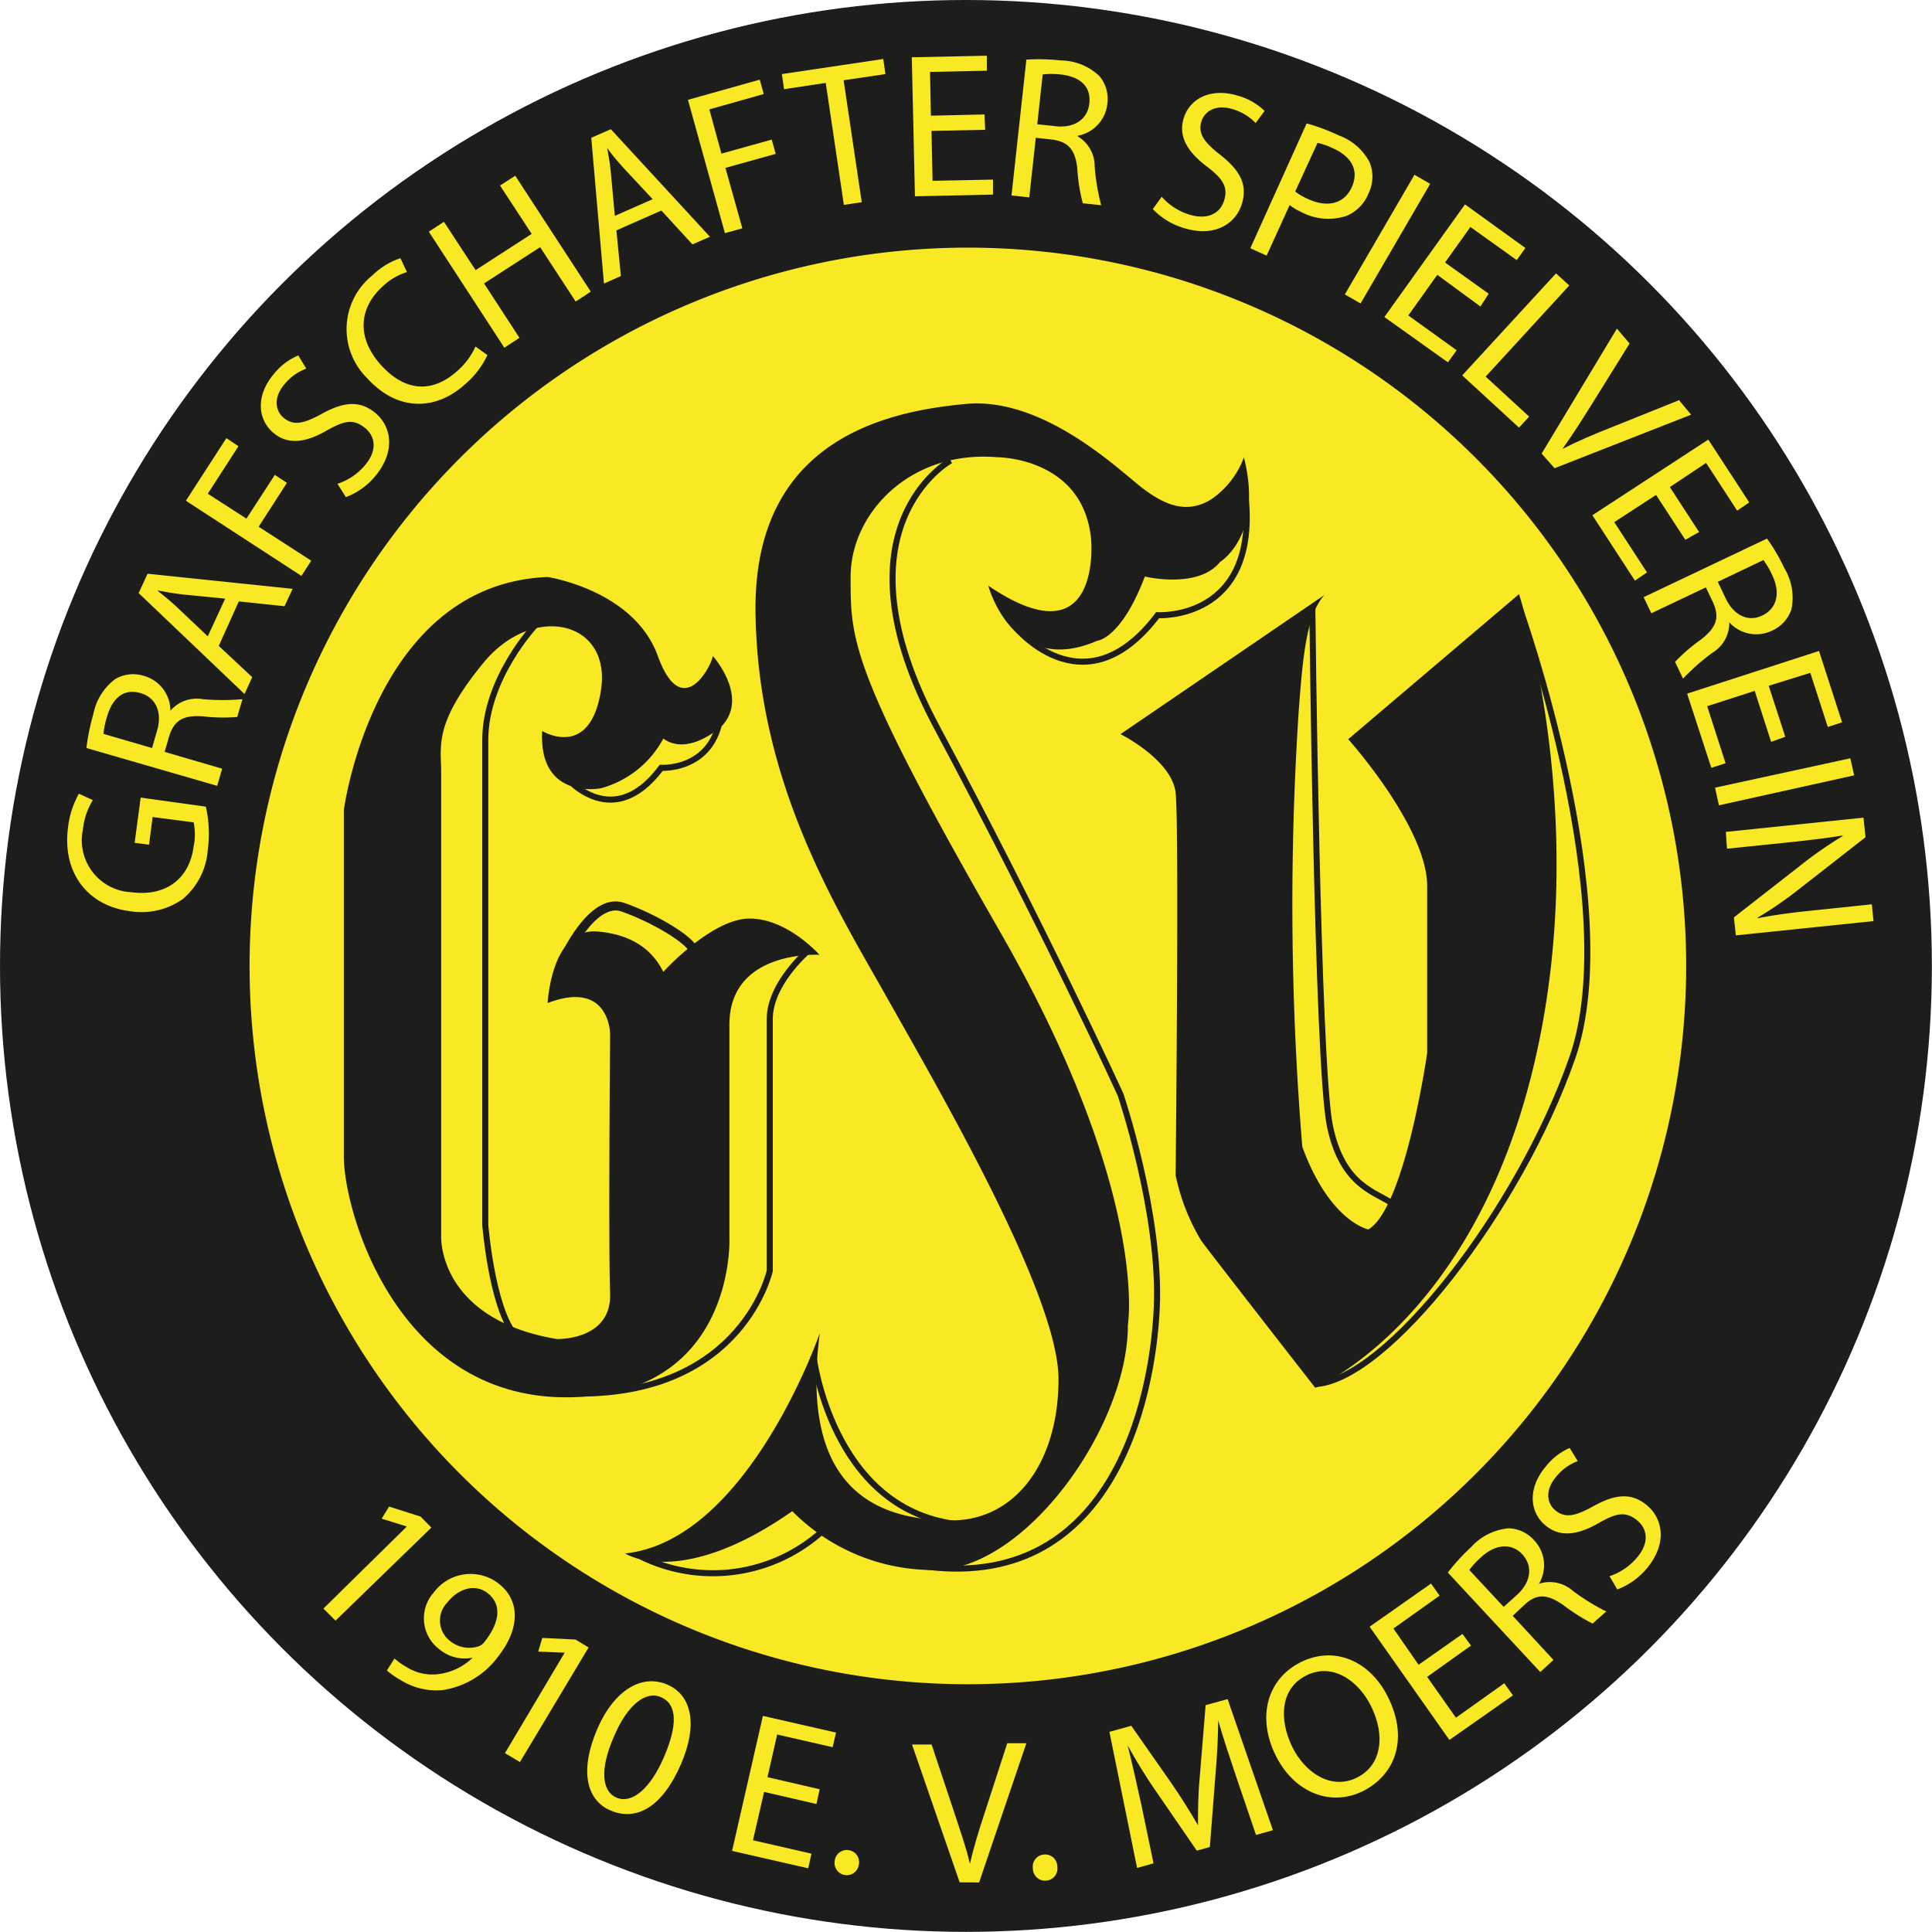
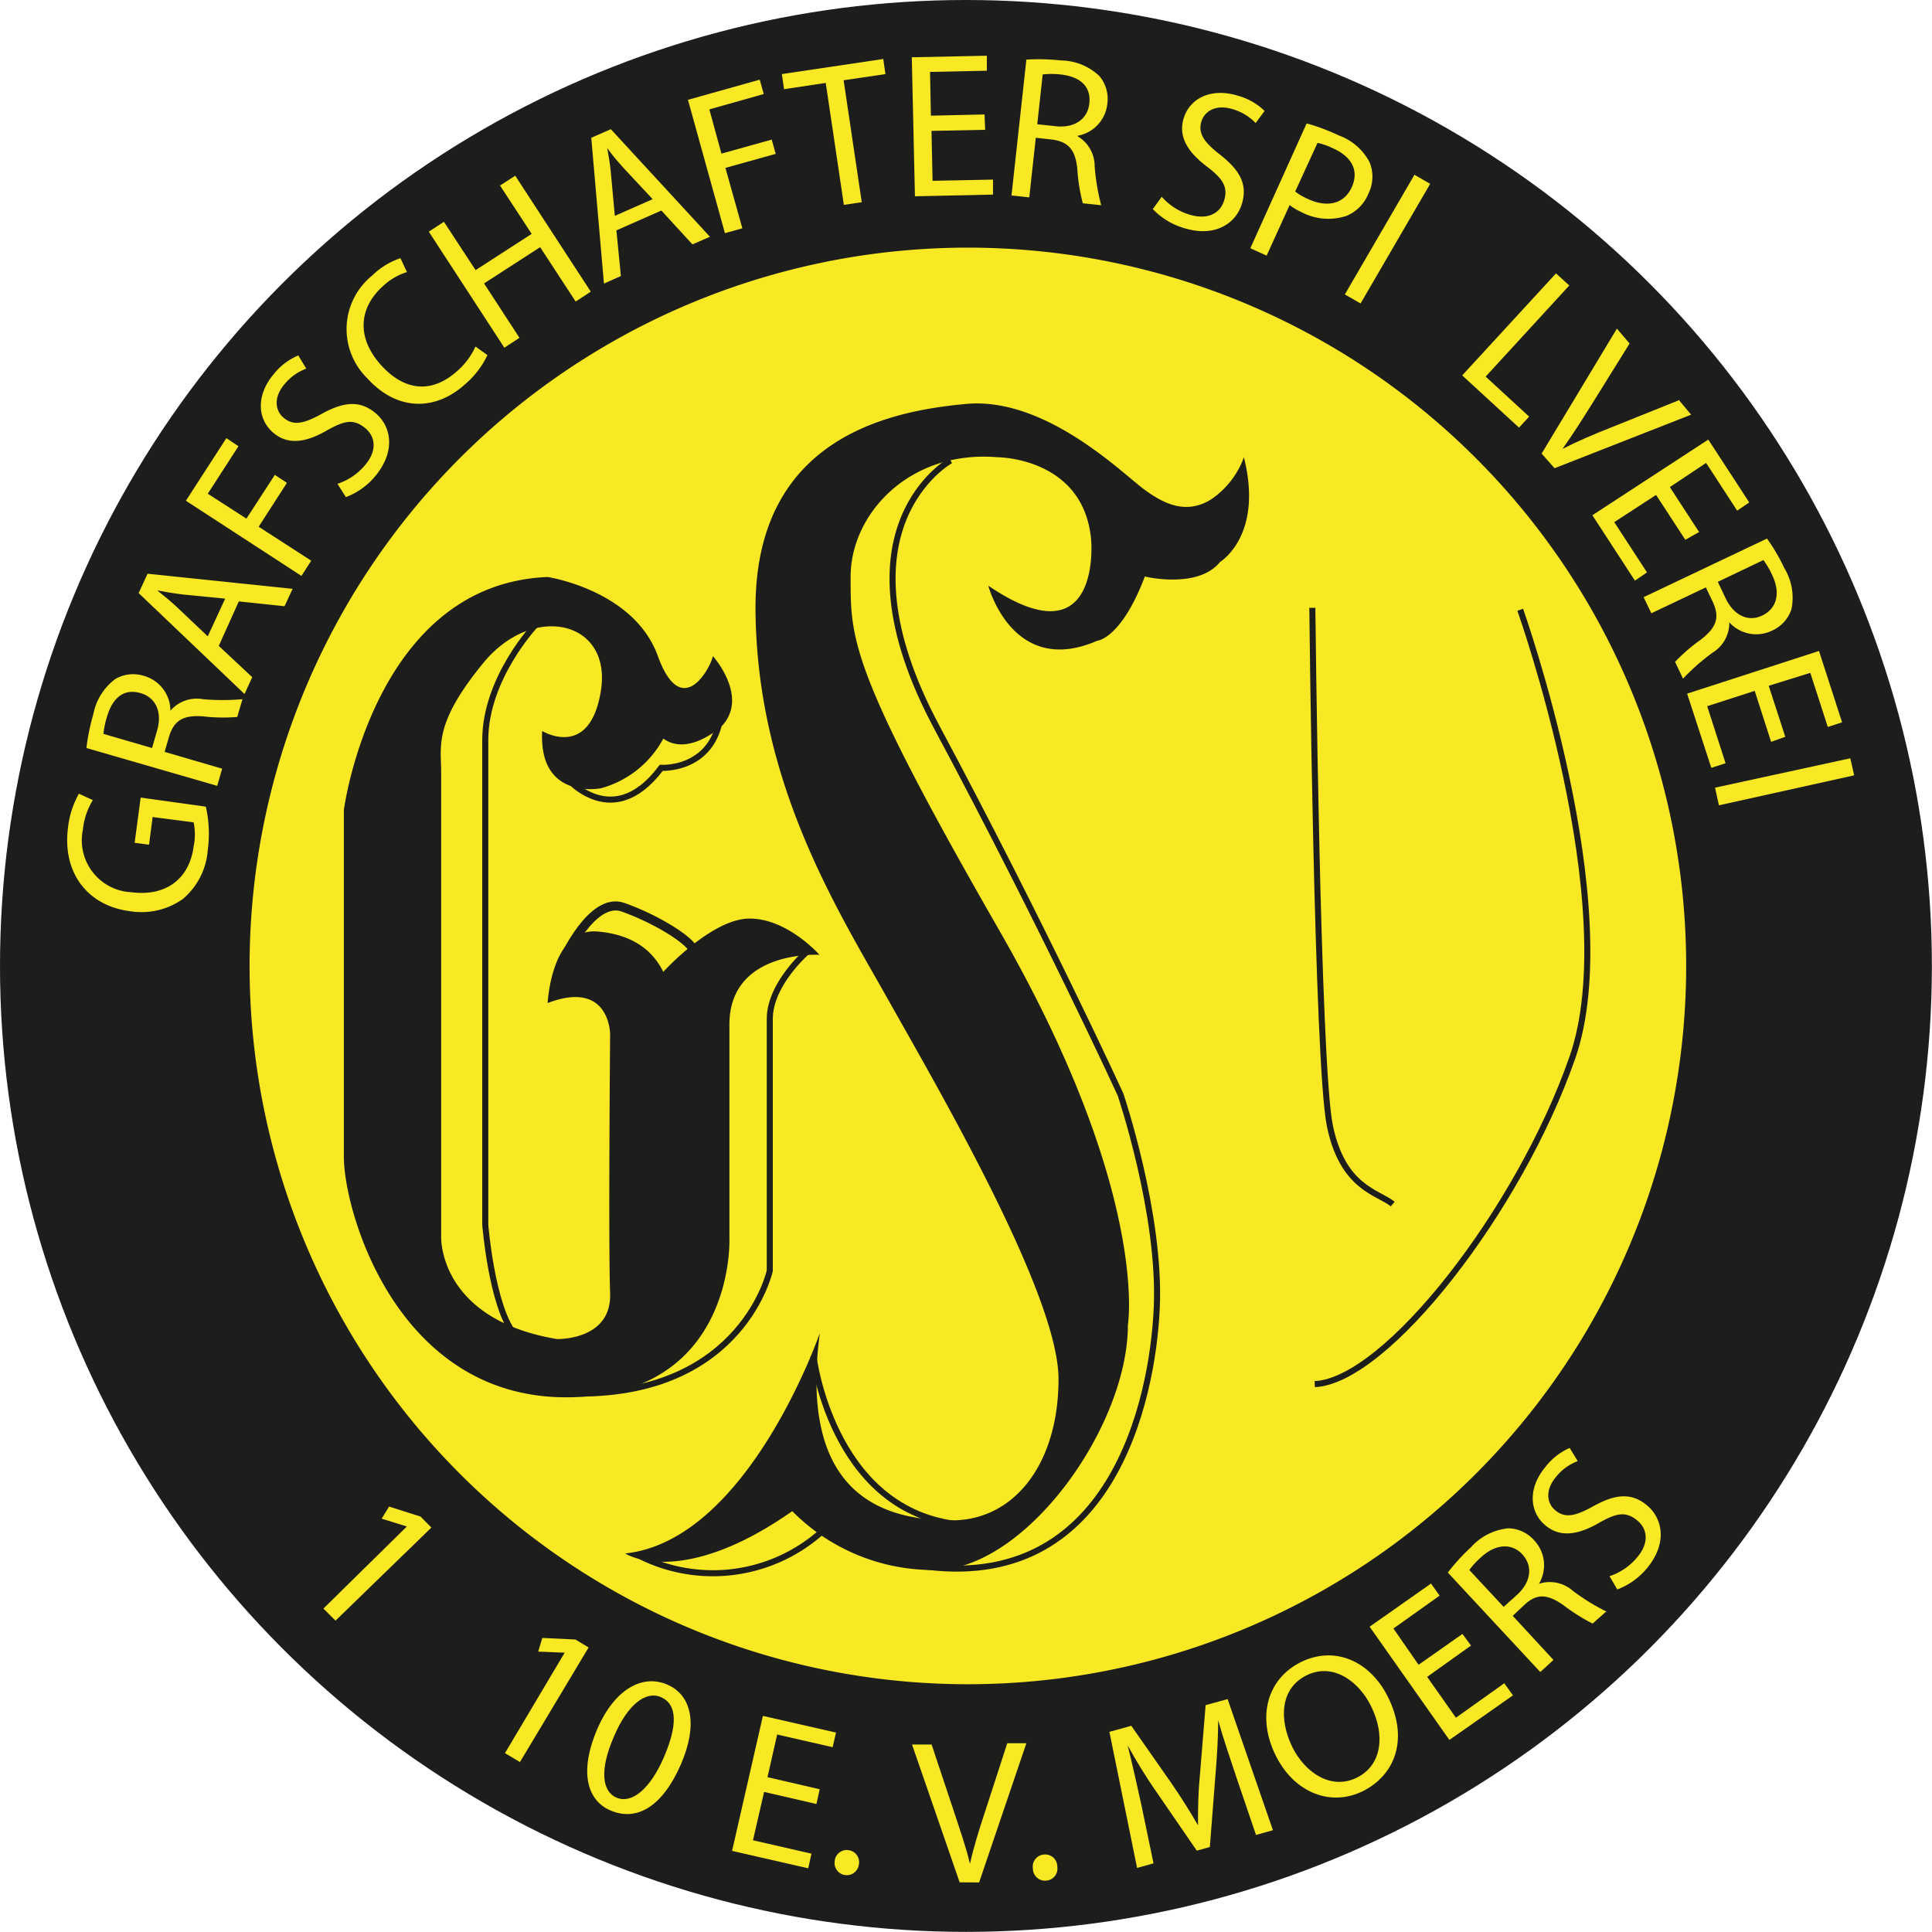
<svg xmlns="http://www.w3.org/2000/svg" id="Ebene_2" data-name="Ebene 2" viewBox="0 0 159.85 159.85">
  <defs>
    <style>.cls-1{fill:#1d1d1b;}.cls-2{fill:#f8e924;}.cls-3,.cls-4{fill:none;stroke:#1d1d1b;stroke-miterlimit:10;}.cls-3{stroke-width:0.5px;}.cls-4{stroke-width:0.75px;}</style>
  </defs>
  <circle class="cls-1" cx="79.92" cy="79.92" r="79.92" />
  <path class="cls-2" d="M238.73,421.19a59.43,59.43,0,1,1,59.43,59.42A59.43,59.43,0,0,1,238.73,421.19Z" transform="translate(-218.08 -341.26)" />
  <path class="cls-1" d="M262.94,401.74s3.95,2.43,4.86-3.35-5.62-7.29-9.73-2.28-3.49,6.84-3.49,9v38.44s-.3,6.83,9.57,8.5c0,0,4.56.15,4.41-3.8s0-21.42,0-21.42,0-4.55-5.17-2.58c0,0,.3-6.23,4.1-5.92s5,2.43,5.47,3.34c0,0,4-4.41,7.14-4.41s5.78,3,5.78,3-7.45-.45-7.45,5.77v17.78s.46,13.06-13.52,13.06-18.38-15.34-18.38-19.9V408.27S249,389.58,263.39,389c0,0,7.14,1.07,9.12,6.54s4.4.91,4.55,0c0,0,3,3.34.76,5.77,0,0-2.73,2.58-4.86,1.06a8.35,8.35,0,0,1-5.16,4.11S262.63,407.51,262.94,401.74Z" transform="translate(-218.08 -341.26)" />
  <path class="cls-3" d="M262.41,392.94s-4.18,4.39-4.18,9.56v40.1s.53,6.61,2.36,9" transform="translate(-218.08 -341.26)" />
  <path class="cls-3" d="M284.86,420s-3.09,2.67-3.09,5.56V446.4s-2.21,10.16-15.74,10.16" transform="translate(-218.08 -341.26)" />
  <path class="cls-4" d="M264.69,420.69s2.35-5.28,4.93-4.37,5.52,2.65,5.91,3.63" transform="translate(-218.08 -341.26)" />
  <path class="cls-1" d="M321,379.1a7.22,7.22,0,0,1-2.73,3.49c-2,1.22-3.8.46-5.62-.91s-8.12-7.59-14.62-7-17.59,2.89-17.44,17.17,6.84,24.76,10.94,32.06,14.13,24.46,14.13,31.45-3.65,11.69-8.82,11.69-12.76-1.67-10.93-15.49c0,0-5.93,17.16-16.11,18.23,0,0,4.56,3,13.83-3.5a16.41,16.41,0,0,0,11.77,4.87c7.52,0,16-11.84,16-20.28,0,0,1.82-10.95-10.64-32.64s-12.3-24.11-12.3-29.28,4.86-10.48,12.15-9.87c0,0,7.14,0,7.75,6.84,0,0,.92,10.18-8.51,3.79,0,0,2,7.6,9,4.56,0,0,2-.15,3.95-5.32,0,0,4.4,1.07,6.23-1.21C319,387.76,322.64,385.63,321,379.1Z" transform="translate(-218.08 -341.26)" />
-   <path class="cls-1" d="M327.66,390.49,310.79,402s4.26,2.13,4.56,4.86,0,31.64,0,31.64a17.22,17.22,0,0,0,2.13,5.43c1.36,1.82,9.42,12.15,9.42,12.15s12.76-5.31,17.92-26-1.06-39.66-1.06-39.66l-14.13,12s6.53,7.29,6.53,12.15v13.82s-1.82,12.77-4.86,14.59c0,0-3.19-.61-5.47-6.84a244.53,244.53,0,0,1-.3-36C325.86,395.8,326.14,392.16,327.66,390.49Z" transform="translate(-218.08 -341.26)" />
  <path class="cls-3" d="M296.73,379.36s-10,5.51-1.14,22.07,15.2,30.39,15.2,30.39,3.34,9.87,3,17.62S310,473.21,294.14,470.8" transform="translate(-218.08 -341.26)" />
  <path class="cls-3" d="M285.38,453.45s1.5,12.52,11.68,13.89" transform="translate(-218.08 -341.26)" />
  <path class="cls-3" d="M270.84,469.91A13.52,13.52,0,0,0,286,468.05" transform="translate(-218.08 -341.26)" />
-   <path class="cls-3" d="M301.86,392.89s5.78,7.48,12-.73c0,0,8.44.51,7.26-10" transform="translate(-218.08 -341.26)" />
  <path class="cls-3" d="M326.66,391.55s.39,37.68,1.45,42.85,4,5.5,5.2,6.48" transform="translate(-218.08 -341.26)" />
  <path class="cls-3" d="M343.86,391.71s8.71,24.46,4.31,37.07-15.39,26.73-21.31,27" transform="translate(-218.08 -341.26)" />
  <path class="cls-3" d="M264.66,405.29s3.92,5.11,8.13-.5c0,0,5.72.35,4.92-6.84" transform="translate(-218.08 -341.26)" />
  <path class="cls-2" d="M235.11,408a10.1,10.1,0,0,1,.16,3.59,5.85,5.85,0,0,1-2.06,4.05,5.92,5.92,0,0,1-4.44,1c-3.39-.45-5.56-3.12-5.06-6.93a7.28,7.28,0,0,1,.9-2.78l1.15.53a5.77,5.77,0,0,0-.82,2.44,4.3,4.3,0,0,0,4,5.18c2.88.38,4.81-1.12,5.16-3.78a4.89,4.89,0,0,0,0-2l-3.39-.44-.3,2.29-1.19-.16.5-3.74Z" transform="translate(-218.08 -341.26)" />
  <path class="cls-2" d="M225.23,403.15a17.3,17.3,0,0,1,.57-2.79,4.75,4.75,0,0,1,1.82-2.92,2.93,2.93,0,0,1,2.36-.26,3,3,0,0,1,2.2,2.88h0a2.88,2.88,0,0,1,2.69-.95,18.52,18.52,0,0,0,3.27,0l-.43,1.47a14.48,14.48,0,0,1-2.84-.05c-1.61-.12-2.36.32-2.78,1.6l-.39,1.34,4.76,1.39-.41,1.42Zm5.43,0,.42-1.45c.44-1.52-.11-2.73-1.36-3.09-1.42-.42-2.34.43-2.78,1.93a7,7,0,0,0-.3,1.44Z" transform="translate(-218.08 -341.26)" />
  <path class="cls-2" d="M236.18,394.7l2.77,2.59-.64,1.39-8.76-8.35.74-1.6,12,1.25-.67,1.44-3.78-.4Zm.53-3.91-3.47-.34c-.79-.09-1.47-.22-2.15-.34v0c.53.43,1.11.89,1.64,1.39l2.54,2.41Z" transform="translate(-218.08 -341.26)" />
  <path class="cls-2" d="M233.46,382.69l3.35-5.18,1,.67-2.54,3.93,3.2,2.06,2.35-3.62,1,.66-2.34,3.63,4.35,2.81-.81,1.26Z" transform="translate(-218.08 -341.26)" />
  <path class="cls-2" d="M246,381.29a5,5,0,0,0,2.27-1.53c1-1.16.93-2.35,0-3.1s-1.68-.61-3.12.2c-1.72,1-3.22,1.25-4.44.22-1.37-1.15-1.43-3.14,0-4.84a5.06,5.06,0,0,1,2.05-1.57l.66,1.09a4.27,4.27,0,0,0-1.81,1.3c-1,1.2-.67,2.26-.07,2.76.82.69,1.67.5,3.16-.32,1.82-1,3.16-1.14,4.45-.06s1.7,3.12,0,5.19a5.86,5.86,0,0,1-2.45,1.76Z" transform="translate(-218.08 -341.26)" />
  <path class="cls-2" d="M258.41,370.64a7.25,7.25,0,0,1-1.87,2.43c-2.4,2.16-5.56,2.27-8.09-.53a5.69,5.69,0,0,1,.41-8.47,6.16,6.16,0,0,1,2.35-1.45l.54,1.15a5.09,5.09,0,0,0-2,1.18c-2,1.8-2.17,4.27-.15,6.51s4.29,2.33,6.34.47a5.91,5.91,0,0,0,1.48-2Z" transform="translate(-218.08 -341.26)" />
  <path class="cls-2" d="M254.81,359.61l2.62,4,4.64-3-2.62-4,1.26-.81,6.25,9.59-1.25.82-2.94-4.5-4.64,3,2.93,4.5-1.25.82-6.25-9.6Z" transform="translate(-218.08 -341.26)" />
  <path class="cls-2" d="M269.08,360.32l.37,3.78-1.4.62L267,352.66l1.62-.71,8.2,8.9-1.45.63-2.57-2.8Zm3-2.58-2.38-2.55c-.53-.59-1-1.14-1.38-1.68l0,0c.12.67.25,1.39.31,2.13l.32,3.48Z" transform="translate(-218.08 -341.26)" />
  <path class="cls-2" d="M275,349.52l5.94-1.67.33,1.19-4.5,1.27,1,3.66,4.16-1.16.33,1.18-4.16,1.16,1.4,5-1.44.4Z" transform="translate(-218.08 -341.26)" />
  <path class="cls-2" d="M286.4,348.12l-3.45.52-.18-1.25,8.39-1.25.18,1.25-3.46.51,1.5,10.09-1.48.22Z" transform="translate(-218.08 -341.26)" />
  <path class="cls-2" d="M299.59,352l-4.44.09.09,4.13,5-.1,0,1.24-6.46.14L293.52,346l6.21-.13,0,1.24-4.7.1.07,3.62,4.44-.1Z" transform="translate(-218.08 -341.26)" />
  <path class="cls-2" d="M303,346.19a17.56,17.56,0,0,1,2.85.07,4.72,4.72,0,0,1,3.19,1.29,2.93,2.93,0,0,1,.66,2.28,3,3,0,0,1-2.45,2.66v.05a2.87,2.87,0,0,1,1.4,2.48,18,18,0,0,0,.54,3.22l-1.52-.16a14.29,14.29,0,0,1-.45-2.81c-.16-1.61-.73-2.27-2.06-2.46l-1.38-.15-.54,4.93-1.47-.16Zm.9,5.35,1.51.16c1.57.18,2.66-.58,2.8-1.88.16-1.47-.83-2.23-2.39-2.4a6.36,6.36,0,0,0-1.47,0Z" transform="translate(-218.08 -341.26)" />
  <path class="cls-2" d="M314.2,357.54a5,5,0,0,0,2.3,1.48c1.45.44,2.52-.06,2.86-1.17s-.09-1.79-1.4-2.79c-1.59-1.2-2.41-2.48-1.95-4,.52-1.71,2.32-2.54,4.46-1.89a5.1,5.1,0,0,1,2.24,1.27l-.74,1a4.31,4.31,0,0,0-1.91-1.15c-1.5-.45-2.34.27-2.57,1-.31,1,.2,1.73,1.54,2.77,1.64,1.29,2.29,2.46,1.8,4.07s-2.21,2.8-4.79,2a5.89,5.89,0,0,1-2.58-1.57Z" transform="translate(-218.08 -341.26)" />
  <path class="cls-2" d="M326.19,351.47a16.62,16.62,0,0,1,2.67,1,4.67,4.67,0,0,1,2.53,2.2,3.14,3.14,0,0,1-.08,2.59,3.35,3.35,0,0,1-1.82,1.86,4.76,4.76,0,0,1-3.71-.3,5.28,5.28,0,0,1-1-.59l-1.9,4.18-1.35-.61Zm-.95,5.64a5.32,5.32,0,0,0,1.07.62c1.62.74,3,.39,3.62-1s-.05-2.51-1.52-3.18a5.93,5.93,0,0,0-1.32-.47Z" transform="translate(-218.08 -341.26)" />
  <path class="cls-2" d="M336.41,356.47l-5.76,9.9-1.3-.75,5.76-9.9Z" transform="translate(-218.08 -341.26)" />
-   <path class="cls-2" d="M340.57,366.62,337,364l-2.4,3.36,4,2.88-.72,1-5.26-3.75,6.67-9.32,5,3.61-.72,1-3.83-2.74-2.1,2.94,3.61,2.58Z" transform="translate(-218.08 -341.26)" />
  <path class="cls-2" d="M346.82,363.88l1.1,1L341,372.42l3.6,3.31-.84.91-4.7-4.32Z" transform="translate(-218.08 -341.26)" />
  <path class="cls-2" d="M345.63,378.79l6.23-10.34,1.05,1.23-3.11,5c-.86,1.37-1.64,2.6-2.44,3.72l0,0c1.21-.62,2.61-1.22,4.09-1.8l5.55-2.23,1,1.2L346.7,380Z" transform="translate(-218.08 -341.26)" />
  <path class="cls-2" d="M357.52,385.92l-2.42-3.71-3.46,2.25,2.71,4.16-1,.68-3.52-5.41,9.59-6.26,3.39,5.2-1,.68-2.57-3.95-3,2,2.42,3.72Z" transform="translate(-218.08 -341.26)" />
  <path class="cls-2" d="M364.28,385.82a16,16,0,0,1,1.44,2.46,4.72,4.72,0,0,1,.58,3.39,2.94,2.94,0,0,1-1.59,1.76,3,3,0,0,1-3.55-.68l0,0a2.88,2.88,0,0,1-1.37,2.5,17.78,17.78,0,0,0-2.46,2.16l-.66-1.39a14.78,14.78,0,0,1,2.15-1.85c1.28-1,1.55-1.81,1-3.05l-.6-1.26L354.71,392l-.64-1.33Zm-4.07,3.58.65,1.37c.68,1.42,1.89,2,3.08,1.39s1.45-1.88.78-3.29a6.47,6.47,0,0,0-.74-1.27Z" transform="translate(-218.08 -341.26)" />
  <path class="cls-2" d="M364.62,402.64l-1.36-4.22-3.93,1.27,1.52,4.72-1.18.38-2-6.14,10.91-3.53,1.91,5.9-1.18.39-1.45-4.48L364.42,398l1.37,4.22Z" transform="translate(-218.08 -341.26)" />
  <path class="cls-2" d="M371.49,405.41l-11.19,2.48-.32-1.46L371.17,404Z" transform="translate(-218.08 -341.26)" />
-   <path class="cls-2" d="M360.87,410.09l11.39-1.18.17,1.62L367,414.77a31.18,31.18,0,0,1-3.49,2.41l0,.05c1.51-.29,2.89-.47,4.67-.65l4.77-.5.14,1.39-11.39,1.18-.16-1.49,5.41-4.22a33.28,33.28,0,0,1,3.58-2.5l0-.05c-1.43.23-2.79.39-4.69.59l-4.87.5Z" transform="translate(-218.08 -341.26)" />
  <path class="cls-2" d="M251.74,467.56l0,0-2.08-.65.61-1,2.61.83.89.91-7.93,7.7-1-1Z" transform="translate(-218.08 -341.26)" />
-   <path class="cls-2" d="M250.72,478.48a5.69,5.69,0,0,0,1,.71,4,4,0,0,0,2.47.6,4.93,4.93,0,0,0,3-1.38l0,0a3.25,3.25,0,0,1-2.78-.71,3.2,3.2,0,0,1-.45-4.67,3.79,3.79,0,0,1,5.4-.73c1.77,1.4,1.73,3.69,0,5.93a7,7,0,0,1-4.7,2.87,5.58,5.58,0,0,1-3.44-.84,6.57,6.57,0,0,1-1.13-.79Zm4.37-4.63a2.13,2.13,0,0,0,.2,3.16,2.51,2.51,0,0,0,2.43.45,1.1,1.1,0,0,0,.45-.36c1.17-1.48,1.52-3,.29-4C257.47,472.29,256.07,472.61,255.09,473.85Z" transform="translate(-218.08 -341.26)" />
  <path class="cls-2" d="M264.8,478l0,0-2.19-.09.34-1.13,2.74.13,1.09.66-5.68,9.48-1.24-.74Z" transform="translate(-218.08 -341.26)" />
  <path class="cls-2" d="M274.42,487.23c-1.49,3.44-3.61,4.78-5.84,3.82-2-.86-2.54-3.31-1.11-6.67s3.76-4.63,5.82-3.74S275.82,484,274.42,487.23ZM268.85,485c-1.14,2.63-1,4.48.26,5s2.77-.74,3.89-3.33,1.17-4.41-.26-5C271.55,481.15,270,482.24,268.85,485Z" transform="translate(-218.08 -341.26)" />
  <path class="cls-2" d="M285.63,490.52l-4.33-1-.92,4,4.84,1.11-.27,1.21-6.3-1.44,2.55-11.17,6.05,1.38-.28,1.21-4.59-1.05-.8,3.53,4.32,1Z" transform="translate(-218.08 -341.26)" />
  <path class="cls-2" d="M287.14,495.26a1,1,0,0,1,1.15-.92,1,1,0,0,1,.85,1.2,1,1,0,1,1-2-.28Z" transform="translate(-218.08 -341.26)" />
  <path class="cls-2" d="M297.48,497l-3.94-11.4,1.62,0,1.87,5.61c.5,1.54,1,2.93,1.3,4.26h0c.3-1.33.74-2.78,1.24-4.28l1.85-5.7,1.58,0-3.91,11.52Z" transform="translate(-218.08 -341.26)" />
  <path class="cls-2" d="M303.54,495.86a1,1,0,0,1,.93-1.16,1,1,0,0,1,1.09,1,1,1,0,0,1-.94,1.16A1,1,0,0,1,303.54,495.86Z" transform="translate(-218.08 -341.26)" />
  <path class="cls-2" d="M320.38,488.32c-.51-1.52-1.13-3.36-1.51-4.72h0c0,1.38-.09,2.9-.23,4.58l-.46,5.9-1.08.3-3.27-4.76c-1-1.43-1.77-2.72-2.45-3.95h0c.35,1.39.77,3.25,1.14,4.95l1,4.81-1.36.38-2.29-11.26,1.81-.5,3.37,4.82c.84,1.23,1.53,2.34,2.15,3.41h0c0-1.2,0-2.52.15-4.05l.48-5.89,1.82-.5,3.75,10.85-1.4.39Z" transform="translate(-218.08 -341.26)" />
  <path class="cls-2" d="M332.92,481.67c1.75,3.52.55,6.47-2.07,7.78s-5.66.18-7.21-2.92c-1.62-3.26-.67-6.39,2.07-7.75S331.4,478.62,332.92,481.67ZM325,485.8c1.1,2.2,3.26,3.58,5.36,2.53s2.32-3.57,1.16-5.9c-1-2.05-3.15-3.65-5.35-2.55S323.91,483.56,325,485.8Z" transform="translate(-218.08 -341.26)" />
  <path class="cls-2" d="M339.79,477.41,336.16,480l2.38,3.38,4-2.85.72,1L338,485.22l-6.6-9.37,5.08-3.57.71,1L333.37,476l2.08,3,3.63-2.55Z" transform="translate(-218.08 -341.26)" />
  <path class="cls-2" d="M337.87,471.37a16.89,16.89,0,0,1,1.92-2.1,4.78,4.78,0,0,1,3.08-1.56,2.91,2.91,0,0,1,2.15,1,3,3,0,0,1,.39,3.59l0,0a2.88,2.88,0,0,1,2.79.57,17.31,17.31,0,0,0,2.78,1.72l-1.13,1a15.52,15.52,0,0,1-2.4-1.51c-1.32-.93-2.19-1-3.21-.07l-1,.94,3.37,3.65-1.09,1Zm4.62,2.84,1.11-1c1.17-1.07,1.32-2.39.43-3.35s-2.23-.84-3.38.22a6.13,6.13,0,0,0-1,1.08Z" transform="translate(-218.08 -341.26)" />
  <path class="cls-2" d="M351.25,471.67a5,5,0,0,0,2.27-1.54c1-1.16.92-2.35,0-3.09s-1.69-.61-3.12.21c-1.73,1-3.23,1.25-4.45.22-1.37-1.14-1.44-3.13,0-4.84a5.11,5.11,0,0,1,2-1.57l.67,1.09a4.15,4.15,0,0,0-1.8,1.31c-1,1.2-.67,2.25-.07,2.75.82.69,1.67.5,3.16-.33,1.81-1,3.15-1.15,4.44-.07s1.72,3.12,0,5.2a5.91,5.91,0,0,1-2.46,1.76Z" transform="translate(-218.08 -341.26)" />
</svg>